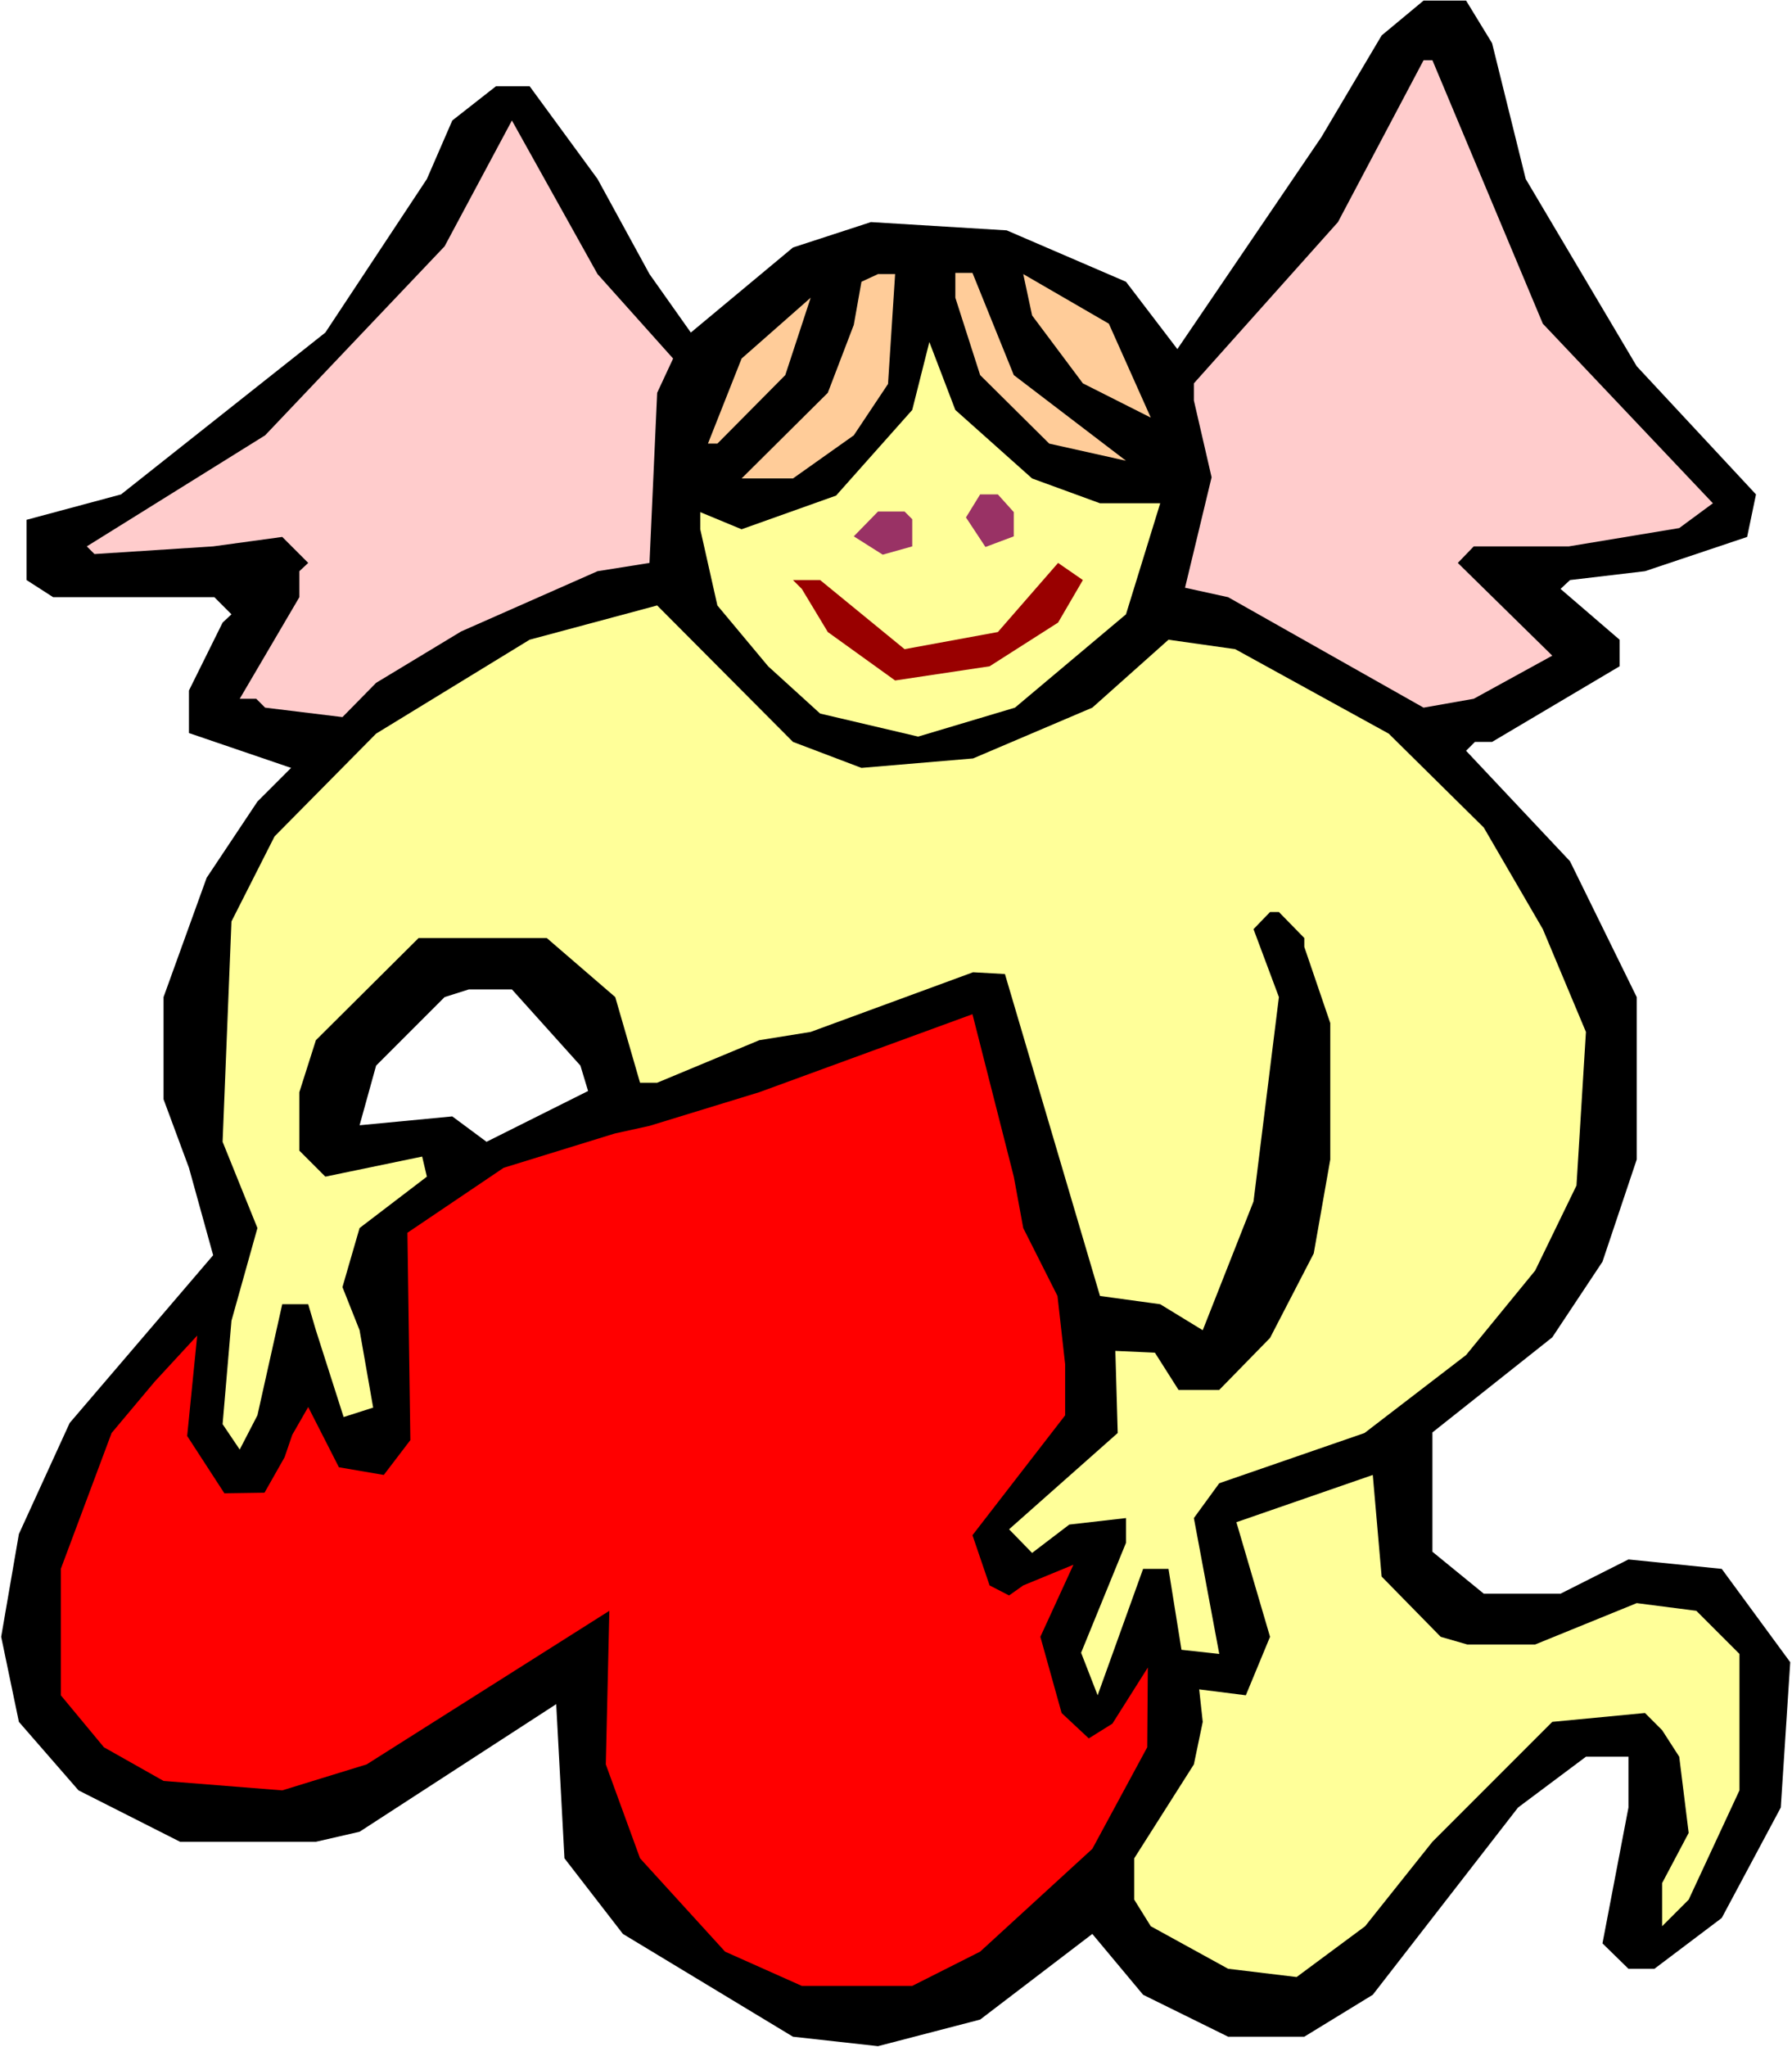
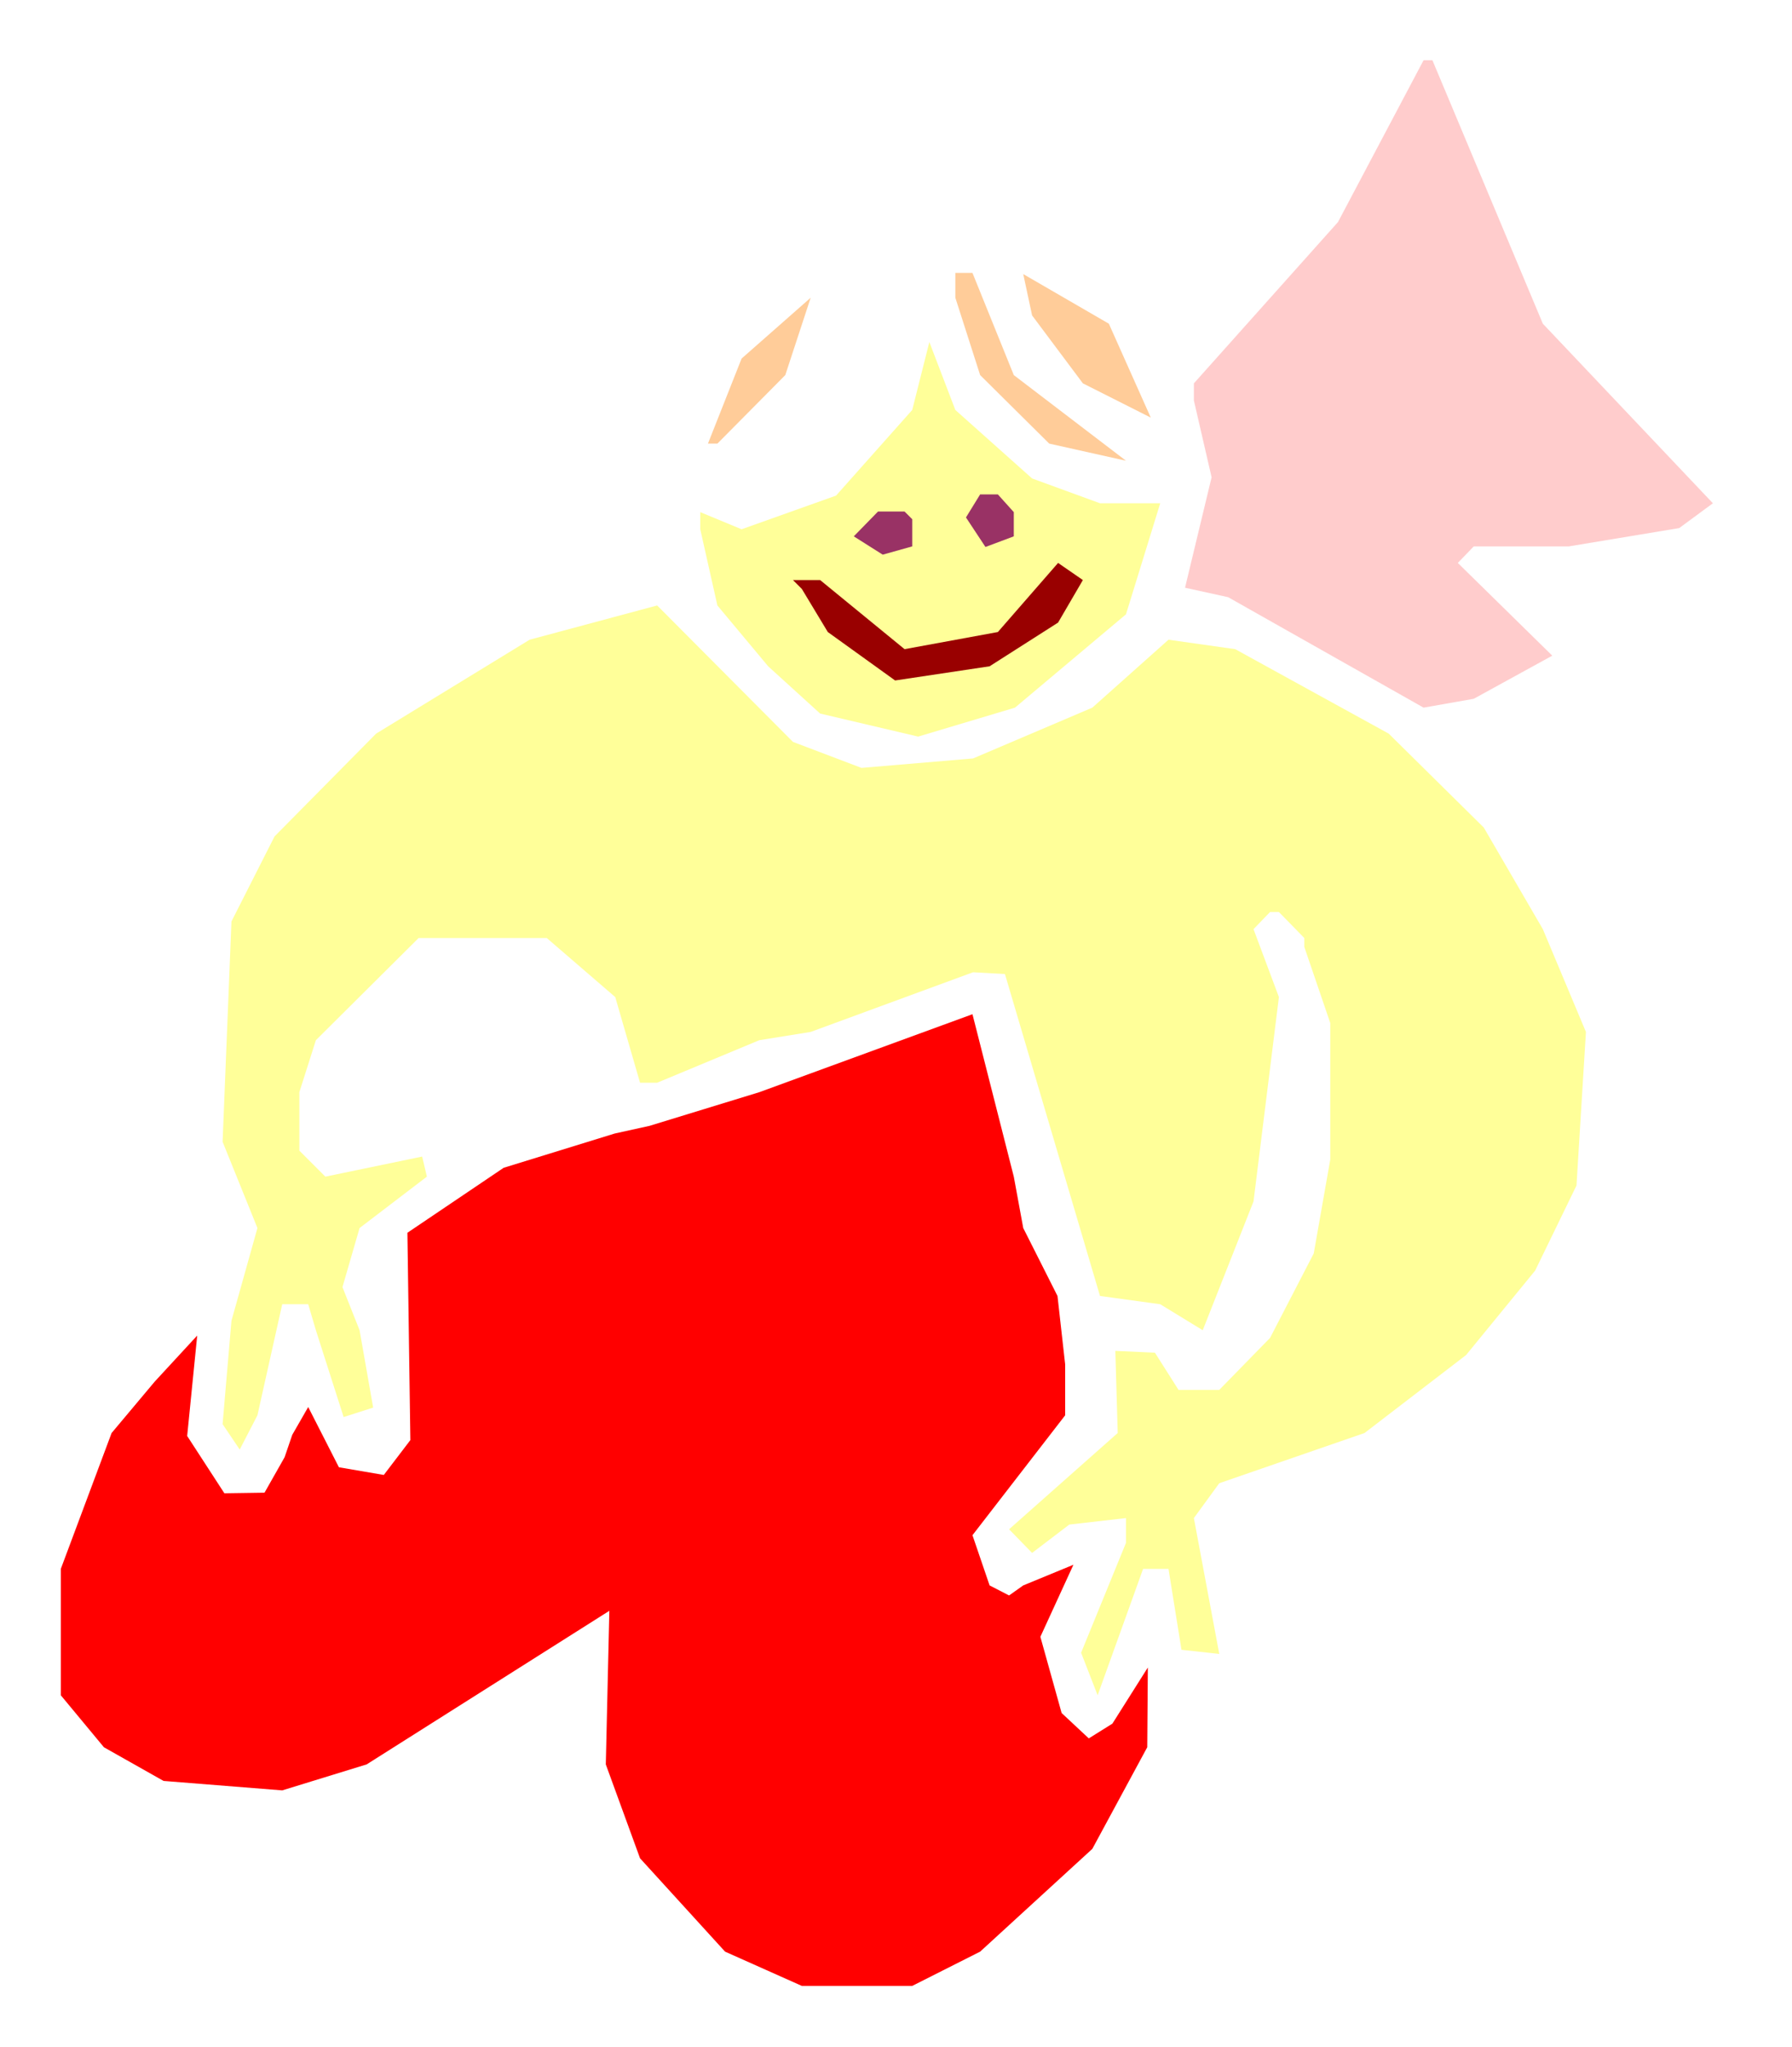
<svg xmlns="http://www.w3.org/2000/svg" xmlns:ns1="http://sodipodi.sourceforge.net/DTD/sodipodi-0.dtd" xmlns:ns2="http://www.inkscape.org/namespaces/inkscape" version="1.0" width="129.766mm" height="148.165mm" id="svg16" ns1:docname="Angel &amp; Heart 24.wmf">
  <rect width="100%" height="100%" fill="#333333" stroke="none" />
  <ns1:namedview id="namedview16" pagecolor="#ffffff" bordercolor="#000000" borderopacity="0.25" ns2:showpageshadow="2" ns2:pageopacity="0.0" ns2:pagecheckerboard="0" ns2:deskcolor="#d1d1d1" ns2:document-units="mm" />
  <defs id="defs1">
    <pattern id="WMFhbasepattern" patternUnits="userSpaceOnUse" width="6" height="6" x="0" y="0" />
  </defs>
  <path style="fill:#ffffff;fill-opacity:1;fill-rule:evenodd;stroke:none" d="M 0,559.994 H 490.455 V 0 H 0 Z" id="path1" />
-   <path style="fill:#000000;fill-opacity:1;fill-rule:evenodd;stroke:none" d="m 408.363,11.794 9.211,37.161 30.381,51.217 32.643,35.06 -2.424,11.633 -27.957,9.371 -20.523,2.424 -2.586,2.424 16.16,13.895 v 7.271 l -34.906,20.681 h -4.686 l -2.424,2.424 28.442,30.213 18.261,37.161 v 44.431 l -9.373,27.951 -13.736,20.681 -32.805,26.012 v 32.637 l 14.059,11.471 h 21.008 l 18.584,-9.371 25.533,2.585 18.746,25.528 -2.586,39.746 -16.16,30.213 -18.422,13.895 h -7.11 l -7.11,-6.947 7.11,-37.161 v -13.895 h -11.635 l -18.584,13.895 -39.754,51.217 -18.746,11.471 h -20.846 l -23.27,-11.471 -13.898,-16.641 -30.704,23.427 -27.957,7.271 -23.27,-2.585 -46.541,-28.113 -15.998,-20.681 -2.262,-42.169 -53.813,34.899 -11.958,2.747 H 49.288 L 21.493,489.712 5.171,470.97 0.323,447.704 5.171,419.591 19.069,389.217 58.338,343.331 51.712,319.419 44.763,300.678 V 272.726 l 11.797,-32.637 13.898,-20.842 9.211,-9.209 -27.957,-9.533 v -11.633 l 9.211,-18.58 2.424,-2.262 -4.686,-4.685 h -44.117 l -7.272,-4.685 v -16.48 l 25.856,-6.947 55.914,-44.27 27.795,-42.008 6.949,-15.995 11.958,-9.371 h 9.211 l 18.584,25.366 14.221,26.012 11.312,15.995 27.957,-23.266 21.331,-6.947 37.168,2.262 32.643,14.056 14.059,18.419 39.43,-58.003 16.483,-27.79 11.474,-9.532 h 11.635 z" id="path2" />
  <path style="fill:#ffcccc;fill-opacity:1;fill-rule:evenodd;stroke:none" d="m 422.26,88.539 46.541,49.117 -9.211,6.786 -30.219,5.009 h -26.018 l -4.363,4.524 25.856,25.366 -21.493,11.794 -13.736,2.424 -53.49,-30.213 -11.797,-2.585 7.272,-30.213 -4.848,-21.004 v -4.685 l 39.43,-44.108 23.432,-44.27 h 2.424 z" id="path3" />
-   <path style="fill:#ffcccc;fill-opacity:1;fill-rule:evenodd;stroke:none" d="m 184.224,98.072 -4.363,9.371 -2.101,46.532 -14.221,2.262 -37.33,16.48 -23.27,14.056 -9.211,9.371 -21.17,-2.585 -2.424,-2.424 h -4.525 l 16.322,-27.79 v -7.109 l 2.424,-2.262 -7.11,-7.109 -18.907,2.585 -32.482,2.1 -2.101,-2.1 48.803,-30.375 49.126,-51.702 18.422,-34.414 23.432,42.008 z" id="path4" />
-   <path style="fill:#ffcc99;fill-opacity:1;fill-rule:evenodd;stroke:none" d="m 243.046,105.019 -9.373,14.056 -16.645,11.794 h -14.059 l 23.594,-23.427 7.11,-18.58 2.101,-11.794 4.525,-2.1 h 4.686 z" id="path5" />
  <path style="fill:#ffcc99;fill-opacity:1;fill-rule:evenodd;stroke:none" d="m 277.467,102.596 30.704,23.427 -21.008,-4.685 -18.907,-18.742 -6.787,-21.165 v -6.786 h 4.686 z" id="path6" />
  <path style="fill:#ffcc99;fill-opacity:1;fill-rule:evenodd;stroke:none" d="m 314.958,114.228 -18.584,-9.371 -13.898,-18.58 -2.424,-11.31 23.432,13.572 z" id="path7" />
  <path style="fill:#ffcc99;fill-opacity:1;fill-rule:evenodd;stroke:none" d="m 196.344,121.337 h -2.586 l 9.211,-23.266 18.907,-16.641 -6.949,21.165 z" id="path8" />
  <path style="fill:#ffff99;fill-opacity:1;fill-rule:evenodd;stroke:none" d="m 282.476,130.87 18.584,6.786 h 16.483 l -9.373,30.375 -30.381,25.528 -26.502,7.917 -26.826,-6.301 -14.221,-12.925 -13.898,-16.641 -4.686,-20.842 v -4.685 l 11.312,4.685 25.856,-9.209 20.846,-23.427 4.686,-18.58 7.11,18.58 z" id="path9" />
  <path style="fill:#993265;fill-opacity:1;fill-rule:evenodd;stroke:none" d="m 277.467,140.079 v 6.624 l -7.757,2.908 -5.333,-8.078 3.878,-6.301 h 4.848 z" id="path10" />
  <path style="fill:#993265;fill-opacity:1;fill-rule:evenodd;stroke:none" d="m 249.672,142.018 v 7.432 l -8.08,2.262 -7.918,-5.009 6.626,-6.786 h 7.272 z" id="path11" />
  <path style="fill:#990000;fill-opacity:1;fill-rule:evenodd;stroke:none" d="m 289.587,170.292 -18.746,11.956 -25.856,3.878 -18.422,-13.249 -7.11,-11.794 -2.424,-2.424 h 7.434 l 23.109,18.903 25.533,-4.685 16.483,-18.903 6.787,4.685 z" id="path12" />
  <path style="fill:#ffff99;fill-opacity:1;fill-rule:evenodd;stroke:none" d="m 235.774,210.038 30.542,-2.585 32.643,-13.895 20.846,-18.58 18.261,2.585 42.016,23.104 26.018,25.689 16.16,27.79 11.797,28.113 -2.586,42.008 -11.312,23.266 -18.907,23.104 -27.795,21.327 -39.754,13.733 -6.949,9.532 6.949,37.161 -10.342,-1.131 -3.555,-22.135 h -6.949 l -12.443,34.575 -4.525,-11.633 12.282,-30.052 v -6.786 l -15.514,1.777 -10.181,7.755 -6.302,-6.463 29.734,-26.336 -0.646,-22.458 10.827,0.485 6.464,10.179 h 11.15 l 13.898,-14.218 11.958,-23.104 4.525,-25.689 V 279.835 L 356.974,258.993 v -2.424 l -6.949,-7.109 h -2.424 l -4.525,4.685 6.949,18.58 -6.949,55.902 -13.898,35.222 -11.635,-7.109 -16.483,-2.262 -26.018,-88.054 -8.726,-0.485 -44.44,16.318 -14.059,2.262 -27.957,11.633 h -4.686 l -6.787,-23.427 -18.746,-16.157 h -35.067 l -28.118,27.951 -4.525,14.218 v 15.995 l 7.11,7.109 26.502,-5.493 1.293,5.493 -18.422,14.056 -4.686,16.157 4.686,11.794 3.717,21.165 -8.08,2.585 -7.595,-23.75 -2.101,-7.109 h -7.11 l -6.787,30.375 -4.848,9.371 -4.686,-6.947 2.424,-28.274 7.11,-25.366 -9.534,-23.589 2.424,-60.265 11.797,-23.266 27.795,-28.113 42.016,-25.689 34.906,-9.371 37.168,37.322 z" id="path13" />
  <path style="fill:#ffffff;fill-opacity:1;fill-rule:evenodd;stroke:none" d="m 158.853,291.468 2.101,6.947 -27.795,13.895 -9.373,-6.947 -25.371,2.424 4.525,-16.318 18.746,-18.742 6.626,-2.1 h 11.797 z" id="path14" />
  <path style="fill:#ff0000;fill-opacity:1;fill-rule:evenodd;stroke:none" d="m 277.467,321.843 2.586,14.056 9.373,18.58 2.101,18.742 v 13.895 l -25.371,32.798 4.686,13.733 5.333,2.747 3.878,-2.747 13.736,-5.655 -9.05,19.711 5.818,20.842 7.434,6.947 6.464,-4.039 9.696,-15.349 -0.162,21.812 -15.029,27.79 -30.704,28.113 -18.584,9.371 h -30.219 l -21.008,-9.371 -23.27,-25.528 -9.373,-25.689 0.97,-42.008 -66.418,42.008 -23.109,7.109 -32.482,-2.585 -16.322,-9.209 -11.797,-14.218 v -34.575 l 13.898,-37.161 11.797,-14.056 11.635,-12.602 -2.747,27.467 10.181,15.672 10.989,-0.162 5.494,-9.694 2.101,-6.14 4.363,-7.594 8.403,16.48 12.282,2.1 7.272,-9.533 -0.808,-56.71 26.341,-17.772 30.381,-9.371 9.534,-2.1 30.058,-9.209 58.338,-21.327 z" id="path15" />
-   <path style="fill:#ffff99;fill-opacity:1;fill-rule:evenodd;stroke:none" d="m 394.304,447.704 7.272,2.1 h 18.584 l 27.795,-11.31 16.322,2.1 11.797,11.794 v 37.322 l -13.898,29.89 -7.272,7.271 v -11.794 l 7.272,-13.733 -2.586,-20.842 -4.686,-7.271 -4.686,-4.685 -25.371,2.424 -32.805,32.798 -18.422,23.104 -18.746,13.895 -18.746,-2.262 -21.17,-11.633 -4.525,-7.271 v -11.31 l 16.322,-25.689 2.424,-11.633 -0.97,-8.886 12.766,1.616 6.626,-15.995 -9.211,-31.344 37.33,-12.925 2.424,27.79 z" id="path16" />
</svg>